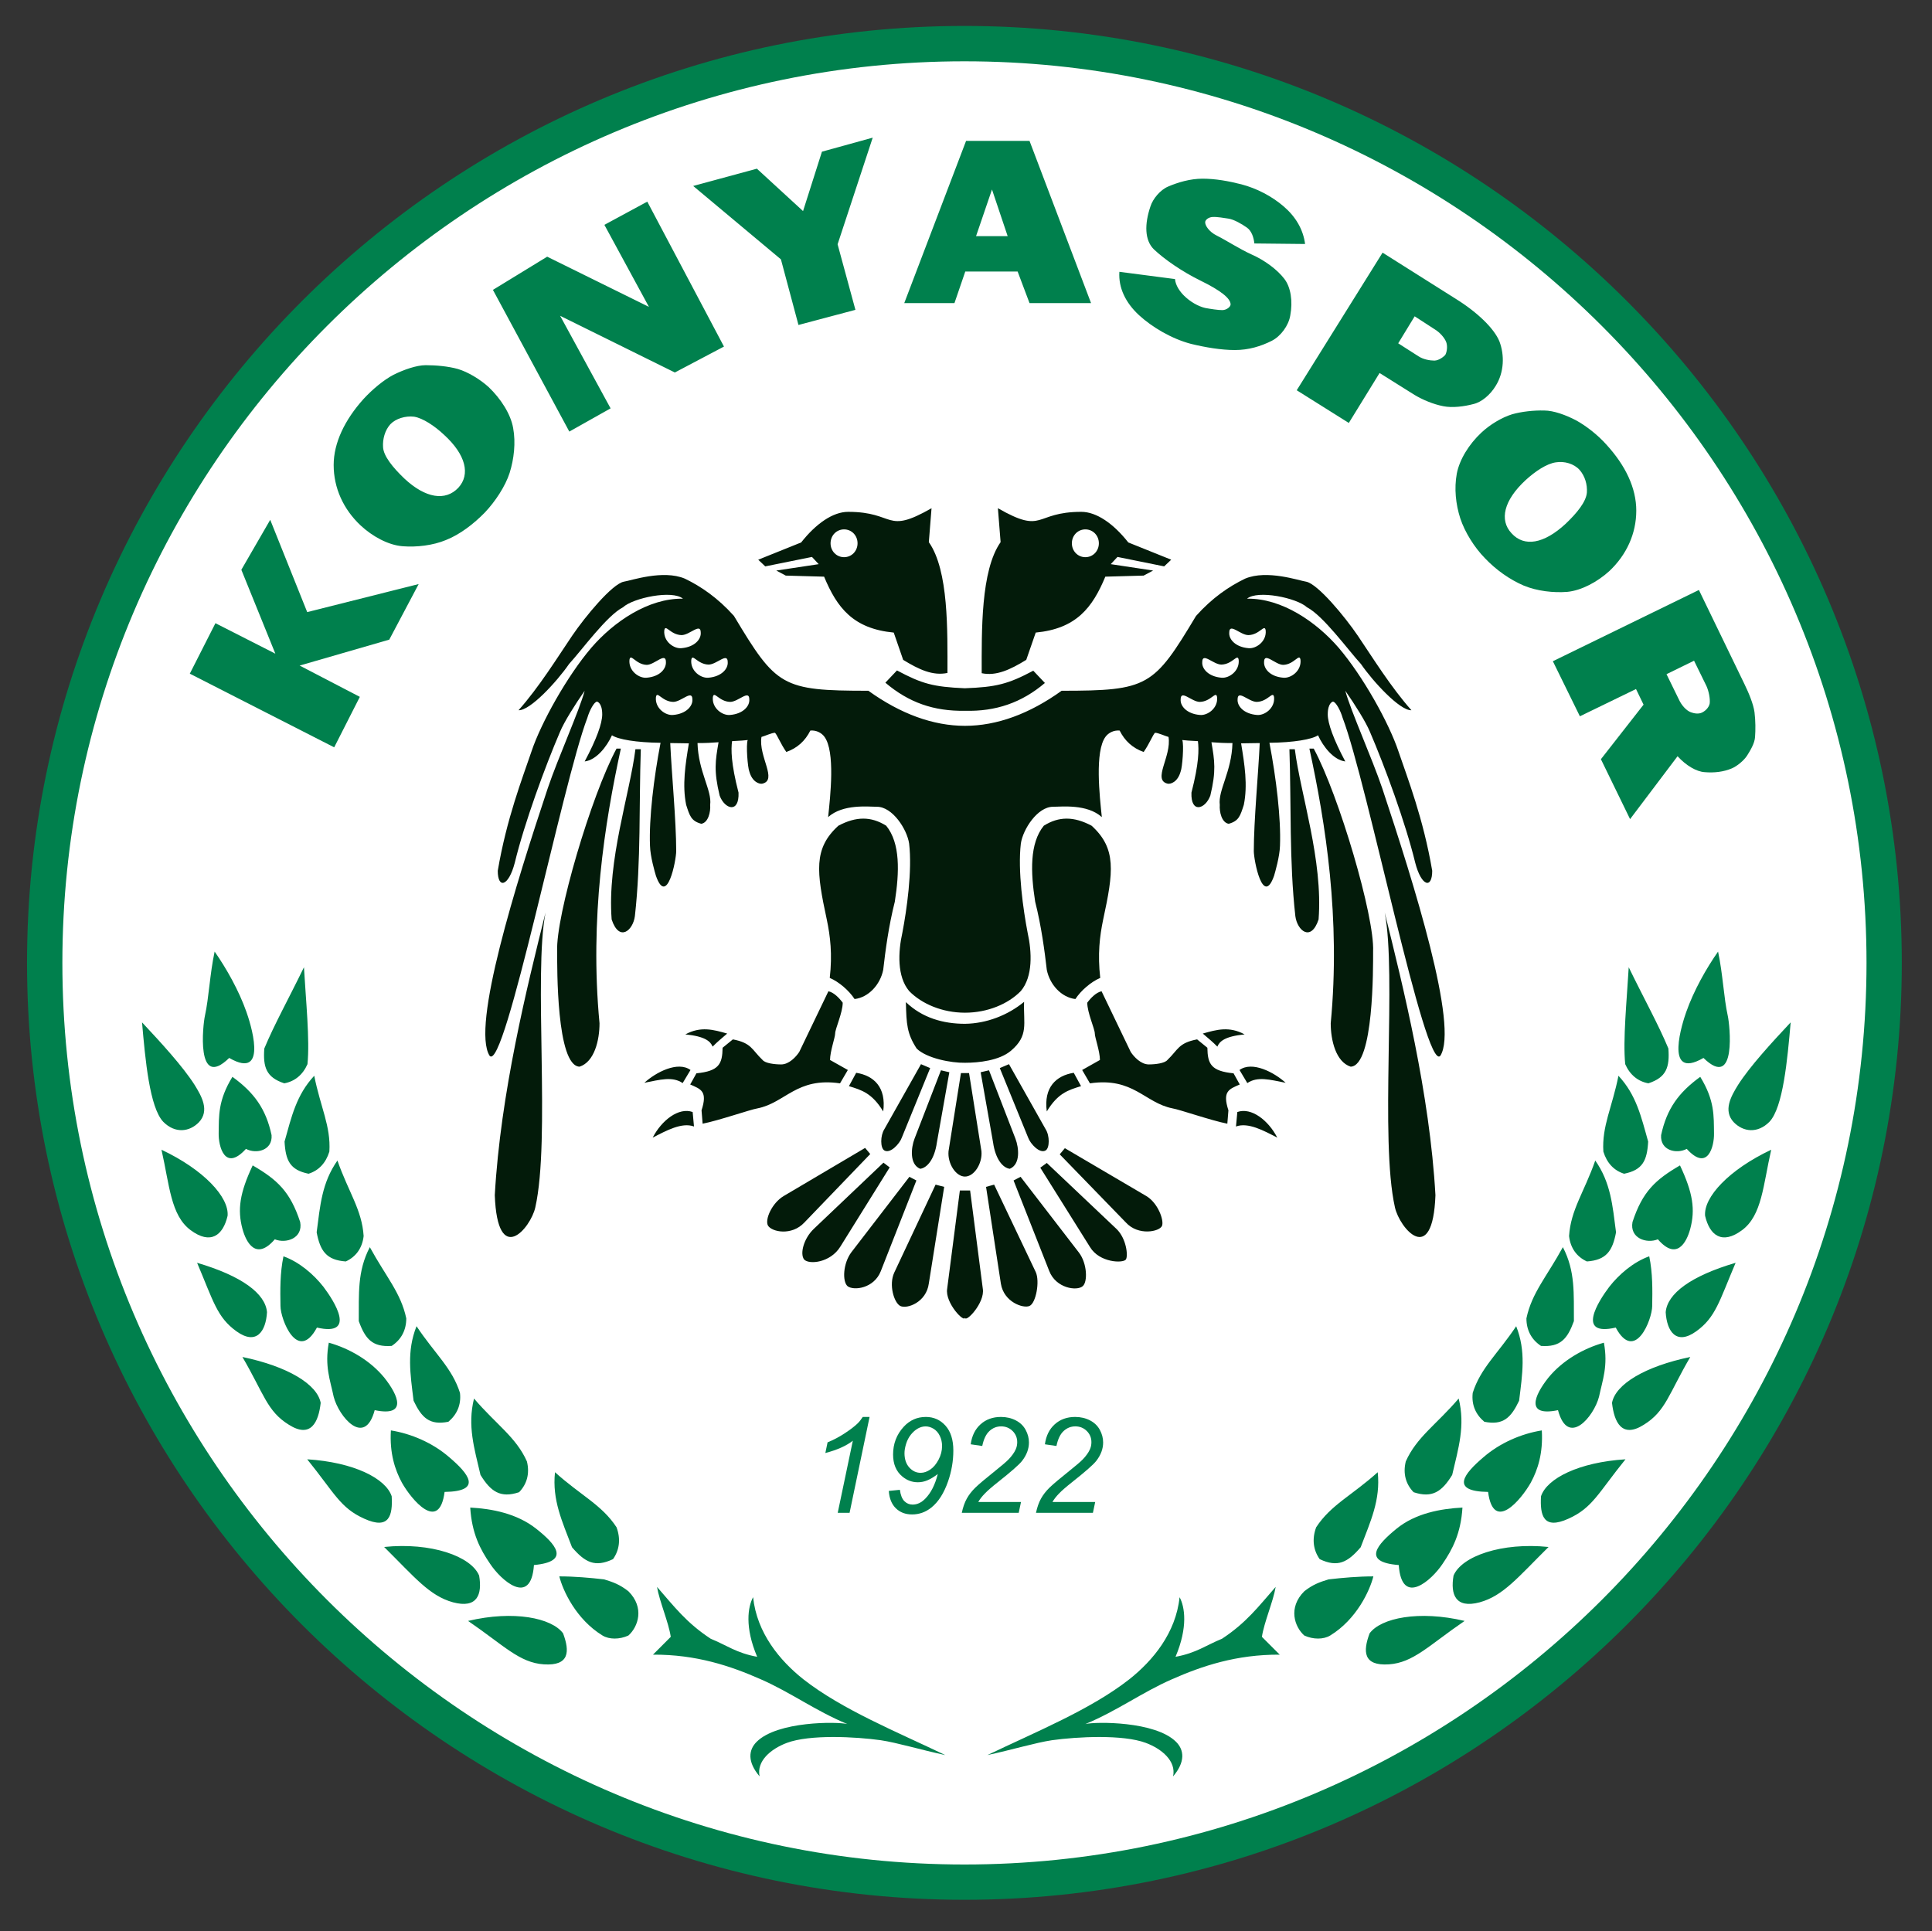
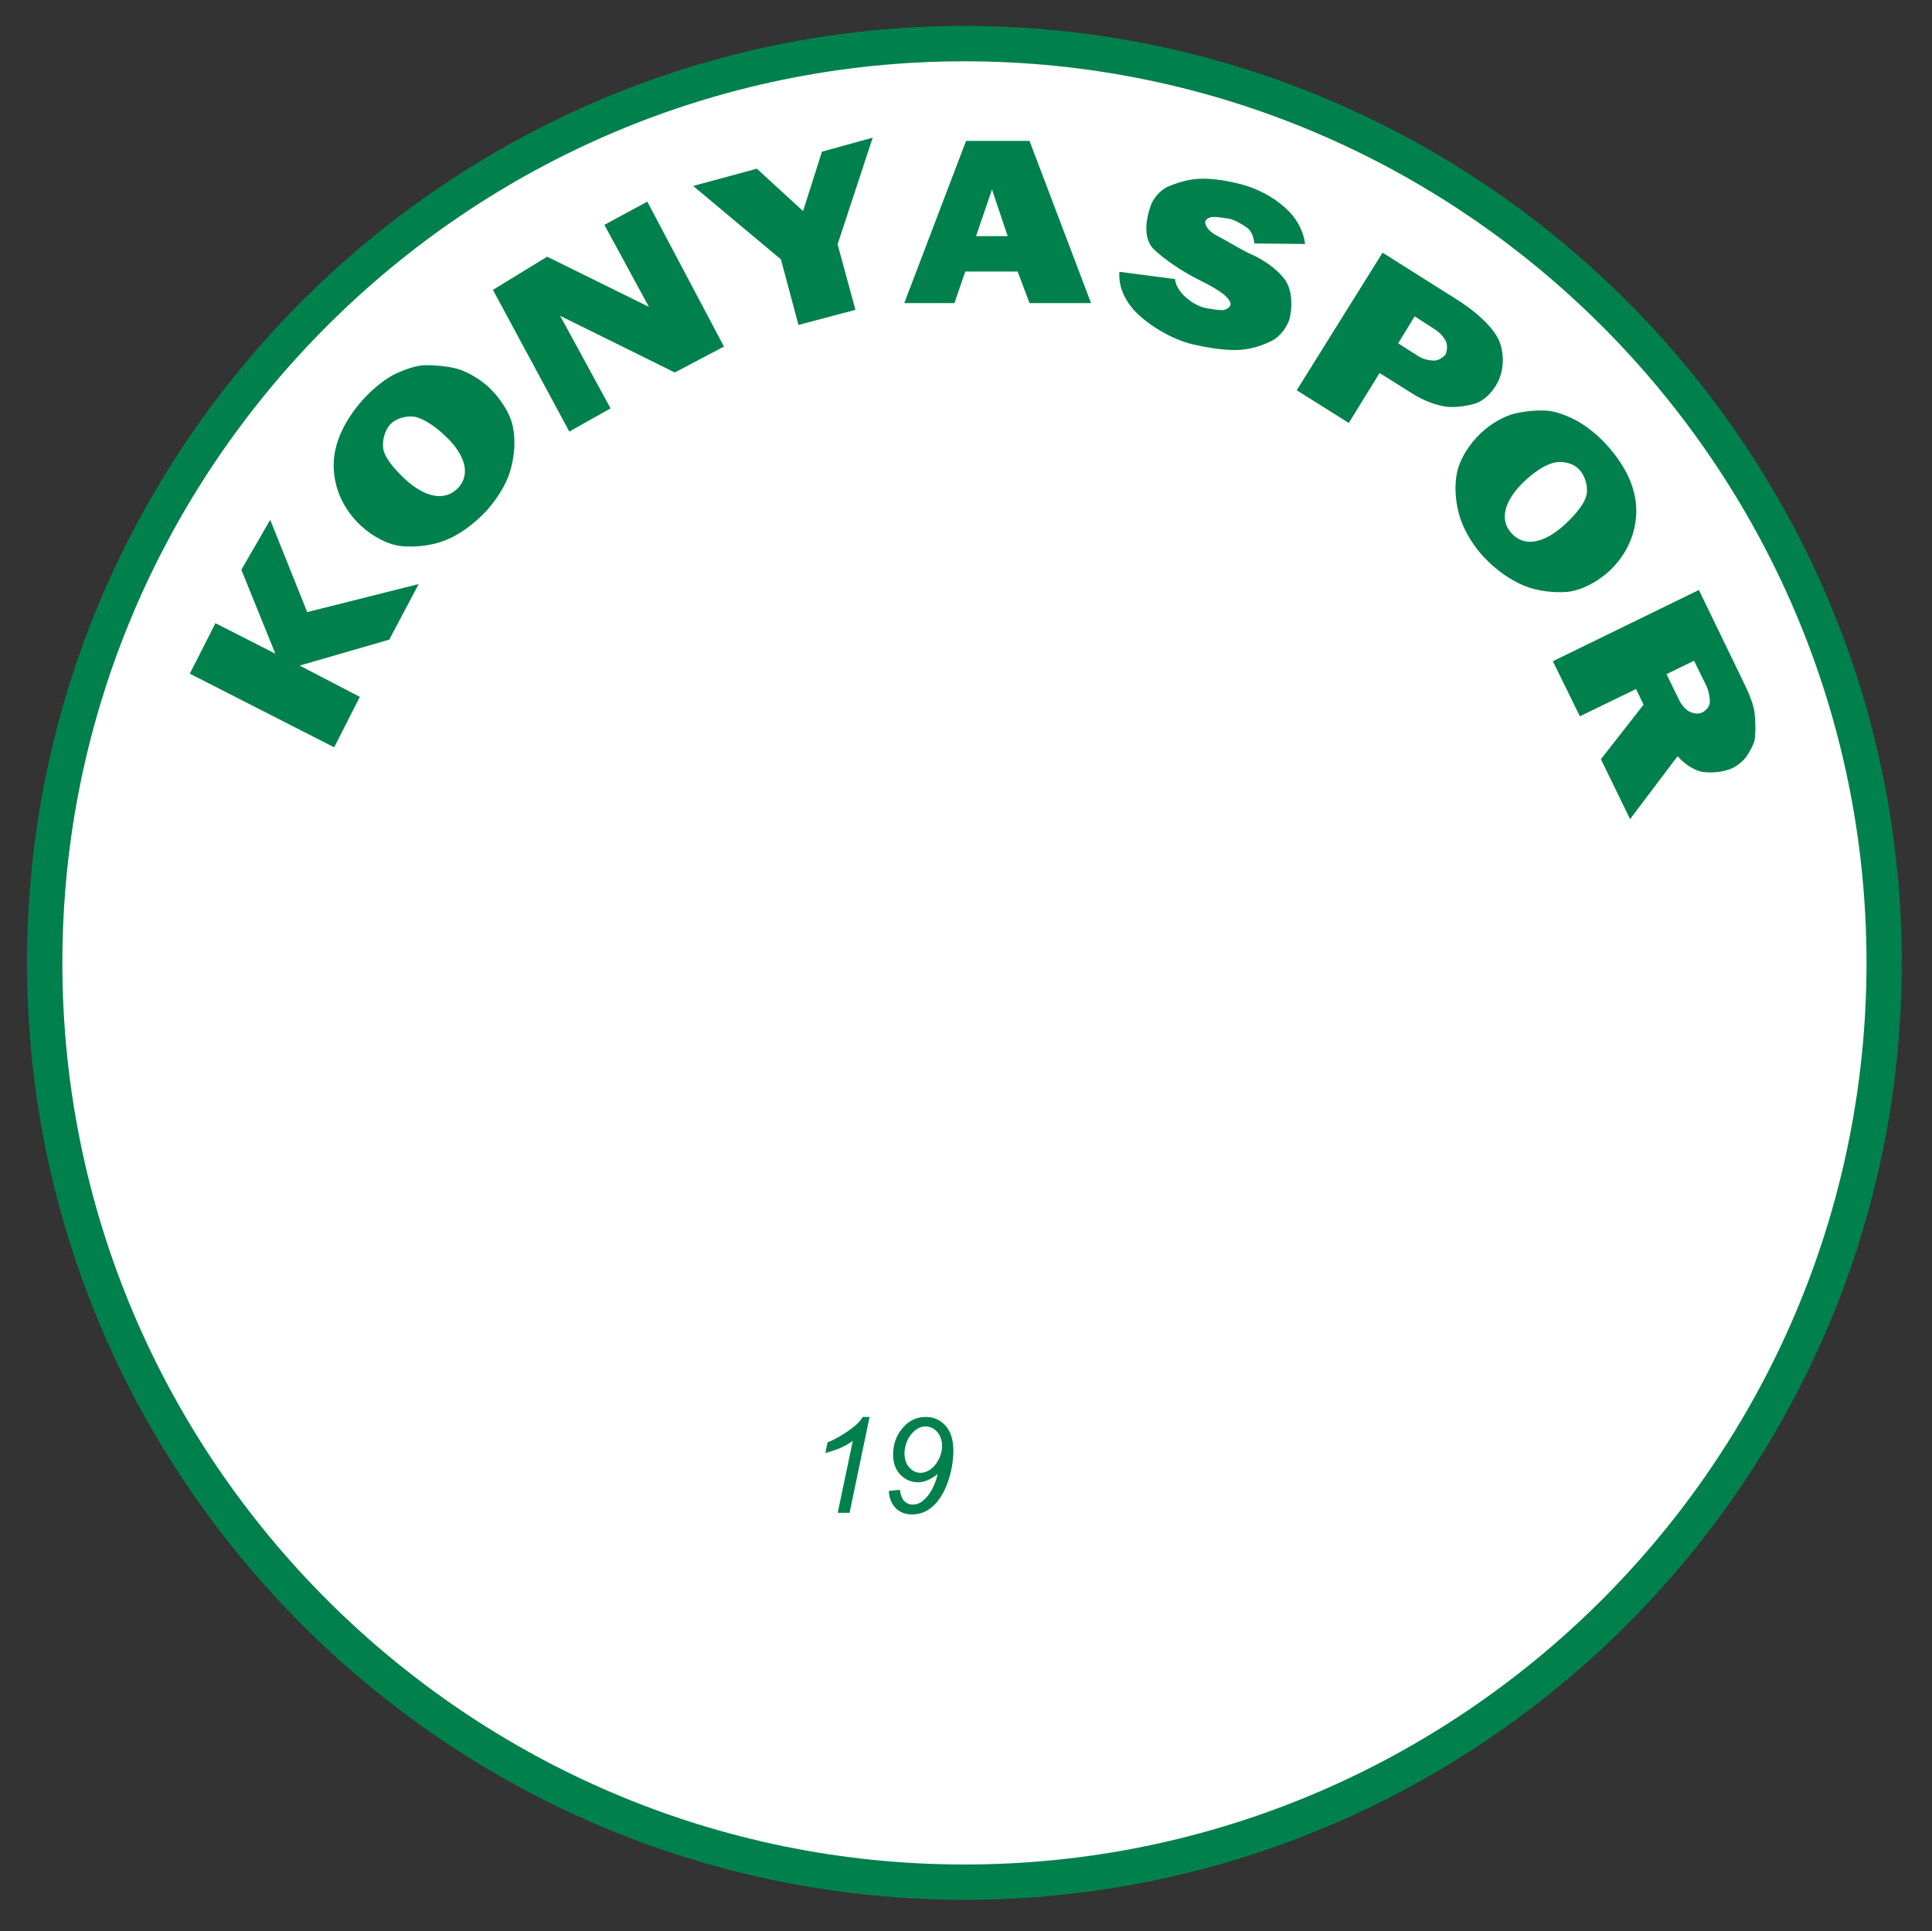
<svg xmlns="http://www.w3.org/2000/svg" id="svg55" version="1.1" viewBox="0 0 68.25 68.225" height="68.225mm" width="68.25mm">
  <rect x="0" y="0" width="68.25" height="68.225" fill="#333333" stroke="none" />
  <defs id="defs49" />
  <g transform="translate(-43.089,-31.466)" id="layer1">
    <g id="Layer1000" transform="matrix(0.589,0,0,0.589,-94.932,-223.657)">
-       <path id="path4" style="fill:#00804d;fill-rule:evenodd" d="m 292.173,434.702 c 30.966,0 56.221,25.246 56.221,56.199 0,30.955 -25.255,56.201 -56.221,56.201 -30.966,0 -56.221,-25.246 -56.221,-56.201 0,-30.953 25.255,-56.199 56.221,-56.199 z" />
+       <path id="path4" style="fill:#00804d;fill-rule:evenodd" d="m 292.173,434.702 c 30.966,0 56.221,25.246 56.221,56.199 0,30.955 -25.255,56.201 -56.221,56.201 -30.966,0 -56.221,-25.246 -56.221,-56.201 0,-30.953 25.255,-56.199 56.221,-56.199 " />
      <path id="path6" style="fill:#ffffff;fill-rule:evenodd" d="m 292.176,436.823 c 29.797,0 54.102,24.293 54.102,54.08 0,29.787 -24.305,54.082 -54.102,54.082 -29.799,0 -54.104,-24.295 -54.104,-54.082 0,-29.787 24.305,-54.08 54.104,-54.08 z" />
-       <path id="path8" style="fill:#00804d;fill-rule:evenodd" d="m 337.957,494.08 c -0.243,-1.1 -0.292,-2.492 -0.583,-3.854 -0.695,0.991 -1.457,2.333 -1.91,3.627 -0.179,0.502 -1.408,4.163 1.035,2.752 2.025,1.977 1.571,-2.039 1.458,-2.525 z m 3.772,0.391 c -1.15,1.228 -2.445,2.638 -3.157,3.754 -0.42,0.679 -0.907,1.537 -0.259,2.234 0.583,0.6 1.441,0.68 2.137,-0.018 0.826,-0.857 1.084,-3.738 1.279,-5.97 z m -7.334,1.568 c -0.599,-1.439 -1.458,-2.979 -2.379,-4.873 -0.115,1.977 -0.357,4.373 -0.21,5.812 0.275,0.631 0.76,1.038 1.39,1.149 1.086,-0.356 1.281,-0.971 1.199,-2.088 z m -1.213,5.584 c -0.421,-1.504 -0.713,-2.801 -1.782,-3.949 -0.372,1.879 -1.003,3.027 -0.905,4.549 0.209,0.681 0.63,1.134 1.245,1.328 1.118,-0.227 1.377,-0.793 1.442,-1.928 z m 3.949,-0.484 c -0.016,-1.053 0.049,-1.975 -0.825,-3.401 -1.295,0.94 -2.007,1.912 -2.348,3.498 -0.064,0.922 0.924,1.151 1.538,0.824 1.279,1.409 1.651,-0.193 1.635,-0.921 z m 3.431,0.972 c -2.54,1.198 -4.063,2.848 -3.965,3.965 0.276,1.182 1.02,1.748 2.218,0.858 1.198,-0.891 1.262,-2.702 1.747,-4.823 z m -4.855,4.742 c 0.307,-1.15 0.161,-2.154 -0.616,-3.802 -1.473,0.857 -2.25,1.568 -2.849,3.398 -0.178,0.971 0.843,1.311 1.523,1.035 1.117,1.295 1.715,0.211 1.942,-0.631 z m -4.452,0.211 c -0.21,-1.603 -0.308,-2.963 -1.246,-4.306 -0.663,1.894 -1.473,2.961 -1.571,4.531 0.081,0.73 0.47,1.248 1.069,1.523 1.165,-0.082 1.538,-0.63 1.748,-1.748 z m -2.527,5.327 c -0.015,-1.62 0.098,-2.981 -0.662,-4.436 -0.971,1.779 -1.862,2.736 -2.186,4.271 0,0.715 0.308,1.28 0.875,1.653 1.164,0.082 1.586,-0.422 1.973,-1.488 z m 4.696,-0.909 c 0.016,-0.955 0.032,-1.974 -0.178,-2.978 -0.955,0.342 -1.813,1.084 -2.395,1.828 -0.665,0.877 -2.008,2.996 0.386,2.447 1.151,2.137 2.187,-0.486 2.187,-1.297 z m 5.003,-2.589 c -2.688,0.792 -4.096,1.845 -4.194,2.962 0.066,1.149 0.633,2.008 1.83,1.149 1.165,-0.84 1.375,-1.779 2.364,-4.111 z m -2.72,5.65 c -2.72,0.566 -4.485,1.635 -4.694,2.752 0.129,1.148 0.583,2.152 1.909,1.312 1.311,-0.81 1.49,-1.845 2.785,-4.064 z m -5.472,2.381 c 0.21,-1.004 0.551,-1.83 0.292,-3.239 -1.214,0.34 -2.477,1.053 -3.336,2.106 -0.857,1.082 -1.375,2.346 0.583,1.941 0.599,2.25 2.153,0.389 2.461,-0.808 z m -4.793,0.24 c 0.196,-1.602 0.422,-2.961 -0.176,-4.467 -1.101,1.653 -2.137,2.51 -2.607,4 -0.081,0.711 0.177,1.295 0.696,1.731 1.133,0.226 1.602,-0.243 2.087,-1.264 z m -4.014,4.453 c 0.372,-1.601 0.794,-2.947 0.389,-4.582 -1.328,1.555 -2.526,2.316 -3.173,3.774 -0.178,0.728 0,1.359 0.47,1.845 1.116,0.371 1.699,-0.033 2.314,-1.037 z m 4.711,0.469 c 0.422,-0.776 0.745,-1.766 0.664,-3.139 -1.214,0.194 -2.509,0.744 -3.513,1.619 -1.117,0.953 -2.04,2.039 0.291,2.071 0.324,2.476 1.99,0.453 2.558,-0.551 z m 5.683,-1.406 c -2.801,0.177 -4.711,1.148 -5.067,2.216 -0.066,1.133 0.129,2.039 1.651,1.344 1.441,-0.648 1.78,-1.537 3.416,-3.56 z m -4.614,5.259 c -2.801,-0.291 -5.213,0.551 -5.699,1.717 -0.194,1.133 0.114,1.992 1.57,1.602 1.409,-0.389 2.283,-1.489 4.129,-3.319 z m -6.362,1.02 c 0.598,-0.875 1.101,-1.828 1.198,-3.383 -1.295,0.065 -2.816,0.34 -3.95,1.264 -1.15,0.939 -2.121,2.008 0.129,2.183 0.178,2.543 1.991,0.891 2.623,-0.064 z m -4.906,-1.004 c 0.582,-1.537 1.199,-2.832 1.022,-4.5 -1.524,1.377 -2.818,1.959 -3.692,3.303 -0.259,0.695 -0.179,1.359 0.21,1.91 1.084,0.517 1.684,0.193 2.46,-0.713 z m -1.829,5.295 c 1.587,-0.971 2.379,-2.703 2.59,-3.547 -0.89,0 -1.846,0.082 -2.687,0.18 -0.534,0.162 -0.939,0.306 -1.457,0.713 -0.988,0.986 -0.582,2.134 0,2.654 0.534,0.244 1.149,0.244 1.554,0 z m 8.062,-0.875 c -2.737,-0.649 -5.019,-0.178 -5.698,0.744 -0.405,1.086 -0.388,1.959 1.149,1.861 1.473,-0.095 2.396,-1.132 4.549,-2.605 z m -11.089,2.023 -1.068,-1.068 c 0.129,-0.873 0.679,-2.121 0.825,-2.996 -1.037,1.184 -1.765,2.156 -3.221,3.111 -0.955,0.387 -1.538,0.856 -2.785,1.082 0.76,-1.797 0.551,-3.009 0.243,-3.576 -0.226,2.152 -1.602,3.803 -3.011,4.922 -2.331,1.828 -5.65,3.172 -8.515,4.549 1.441,-0.309 2.898,-0.746 3.869,-0.891 1.506,-0.211 4.257,-0.357 5.634,0.16 0.954,0.358 1.829,1.088 1.634,2.008 0.745,-0.873 0.664,-1.586 0.179,-2.07 -1.247,-1.248 -4.825,-1.215 -5.44,-1.069 1.91,-0.792 3.416,-1.912 5.196,-2.687 1.797,-0.795 3.869,-1.49 6.46,-1.475 z m -64.463,-38.318 c 0.242,-1.1 0.291,-2.492 0.583,-3.854 0.695,0.991 1.456,2.333 1.91,3.627 0.178,0.502 1.408,4.163 -1.036,2.752 -2.023,1.977 -1.57,-2.039 -1.457,-2.525 z m -3.771,0.391 c 1.149,1.228 2.444,2.638 3.155,3.754 0.421,0.679 0.907,1.537 0.26,2.234 -0.582,0.6 -1.442,0.68 -2.137,-0.018 -0.825,-0.857 -1.084,-3.738 -1.278,-5.97 z m 7.333,1.568 c 0.598,-1.439 1.457,-2.979 2.378,-4.873 0.114,1.977 0.358,4.373 0.211,5.812 -0.275,0.631 -0.76,1.038 -1.392,1.149 -1.084,-0.356 -1.279,-0.971 -1.197,-2.088 z m 1.214,5.584 c 0.421,-1.504 0.711,-2.801 1.781,-3.949 0.372,1.879 1.003,3.027 0.907,4.549 -0.211,0.681 -0.632,1.134 -1.248,1.328 -1.117,-0.227 -1.376,-0.793 -1.44,-1.928 z m -3.951,-0.484 c 0.017,-1.053 -0.049,-1.975 0.825,-3.401 1.296,0.94 2.008,1.912 2.348,3.498 0.066,0.922 -0.922,1.151 -1.537,0.824 -1.279,1.409 -1.651,-0.193 -1.636,-0.921 z m -3.43,0.972 c 2.54,1.198 4.062,2.848 3.965,3.965 -0.276,1.182 -1.02,1.748 -2.218,0.858 -1.199,-0.891 -1.263,-2.702 -1.747,-4.823 z m 4.855,4.742 c -0.308,-1.15 -0.161,-2.154 0.615,-3.802 1.474,0.857 2.251,1.568 2.849,3.398 0.179,0.971 -0.842,1.311 -1.522,1.035 -1.116,1.295 -1.714,0.211 -1.942,-0.631 z m 4.452,0.211 c 0.211,-1.603 0.307,-2.963 1.246,-4.306 0.663,1.894 1.474,2.961 1.572,4.531 -0.082,0.73 -0.47,1.248 -1.07,1.523 -1.165,-0.082 -1.537,-0.63 -1.748,-1.748 z m 2.526,5.327 c 0.014,-1.62 -0.098,-2.981 0.663,-4.436 0.971,1.779 1.862,2.736 2.186,4.271 0,0.715 -0.307,1.28 -0.875,1.653 -1.166,0.082 -1.586,-0.422 -1.974,-1.488 z m -4.696,-0.909 c -0.016,-0.955 -0.032,-1.974 0.179,-2.978 0.955,0.342 1.812,1.084 2.396,1.828 0.663,0.877 2.006,2.996 -0.389,2.447 -1.15,2.137 -2.186,-0.486 -2.186,-1.297 z m -5.001,-2.589 c 2.687,0.792 4.095,1.845 4.193,2.962 -0.066,1.149 -0.632,2.008 -1.83,1.149 -1.165,-0.84 -1.376,-1.779 -2.363,-4.111 z m 2.719,5.65 c 2.72,0.566 4.484,1.635 4.694,2.752 -0.129,1.148 -0.582,2.152 -1.909,1.312 -1.311,-0.81 -1.49,-1.845 -2.785,-4.064 z m 5.472,2.381 c -0.21,-1.004 -0.551,-1.83 -0.291,-3.239 1.213,0.34 2.476,1.053 3.334,2.106 0.859,1.082 1.377,2.346 -0.582,1.941 -0.6,2.25 -2.154,0.389 -2.461,-0.808 z m 4.793,0.24 c -0.196,-1.602 -0.422,-2.961 0.177,-4.467 1.101,1.653 2.136,2.51 2.606,4 0.081,0.711 -0.178,1.295 -0.696,1.731 -1.132,0.226 -1.603,-0.243 -2.087,-1.264 z m 4.013,4.453 c -0.373,-1.601 -0.792,-2.947 -0.388,-4.582 1.328,1.555 2.525,2.316 3.173,3.774 0.178,0.728 0,1.359 -0.469,1.845 -1.117,0.371 -1.7,-0.033 -2.316,-1.037 z m -4.711,0.469 c -0.419,-0.776 -0.745,-1.766 -0.663,-3.139 1.214,0.194 2.509,0.744 3.513,1.619 1.116,0.953 2.04,2.039 -0.292,2.071 -0.324,2.476 -1.991,0.453 -2.558,-0.551 z m -5.682,-1.406 c 2.801,0.177 4.711,1.148 5.067,2.216 0.066,1.133 -0.13,2.039 -1.651,1.344 -1.441,-0.648 -1.781,-1.537 -3.416,-3.56 z m 4.614,5.259 c 2.801,-0.291 5.214,0.551 5.698,1.717 0.195,1.133 -0.112,1.992 -1.569,1.602 -1.408,-0.389 -2.283,-1.489 -4.129,-3.319 z m 6.363,1.02 c -0.6,-0.875 -1.102,-1.828 -1.199,-3.383 1.295,0.065 2.801,0.356 3.95,1.264 1.15,0.906 2.121,1.974 -0.129,2.183 -0.179,2.543 -1.991,0.891 -2.622,-0.064 z m 4.905,-1.004 c -0.583,-1.537 -1.199,-2.832 -1.02,-4.5 1.522,1.377 2.817,1.959 3.691,3.303 0.258,0.695 0.178,1.359 -0.21,1.91 -1.085,0.517 -1.684,0.193 -2.461,-0.713 z m 1.83,5.295 c -1.588,-0.971 -2.381,-2.703 -2.591,-3.547 0.89,0 1.845,0.082 2.686,0.18 0.536,0.162 0.94,0.306 1.458,0.713 0.987,0.986 0.582,2.134 0,2.654 -0.534,0.244 -1.15,0.244 -1.553,0 z m -8.064,-0.875 c 2.738,-0.649 5.019,-0.178 5.699,0.744 0.405,1.086 0.388,1.959 -1.149,1.861 -1.474,-0.095 -2.396,-1.132 -4.55,-2.605 z m 11.091,2.023 1.066,-1.068 c -0.128,-0.873 -0.678,-2.121 -0.824,-2.996 1.035,1.184 1.764,2.156 3.222,3.111 0.955,0.387 1.537,0.856 2.784,1.082 -0.762,-1.797 -0.551,-3.009 -0.244,-3.576 0.227,2.152 1.604,3.803 3.012,4.922 2.332,1.828 5.65,3.172 8.515,4.549 -1.441,-0.309 -2.897,-0.746 -3.869,-0.891 -1.505,-0.211 -4.258,-0.357 -5.634,0.16 -0.954,0.358 -1.829,1.088 -1.634,2.008 -0.745,-0.873 -0.664,-1.586 -0.179,-2.07 1.247,-1.248 4.824,-1.215 5.44,-1.069 -1.911,-0.792 -3.417,-1.912 -5.196,-2.687 -1.798,-0.795 -3.869,-1.49 -6.459,-1.475 z" />
-       <path id="path10" style="fill:#031b0a;fill-rule:evenodd" d="m 294.895,503.254 c -0.404,-0.051 -0.858,-0.551 -1.004,-1.586 l -0.744,-4.205 0.501,-0.117 1.586,4.103 c 0.211,0.553 0.308,1.537 -0.339,1.805 z m -7.592,-3.439 c -0.665,-1.1 -1.296,-1.286 -2.056,-1.518 l 0.436,-0.801 c 1.053,0.166 1.815,0.867 1.62,2.319 z m -13.826,1.57 c 0.534,-1.035 1.555,-1.836 2.397,-1.537 l 0.08,0.869 c -0.729,-0.268 -1.666,0.25 -2.477,0.668 z m 33.867,-5.459 c 0.129,-0.317 0.453,-0.617 1.634,-0.733 -0.921,-0.502 -1.684,-0.285 -2.508,-0.05 0.308,0.265 0.598,0.502 0.874,0.783 z m 4.096,2.17 c -0.695,-0.633 -2.008,-1.319 -2.768,-0.768 l 0.469,0.785 c 0.615,-0.418 1.359,-0.201 2.299,-0.017 z m -9.583,8.379 -3.967,-4.088 0.308,-0.369 4.888,2.873 c 0.696,0.416 1.068,1.451 0.939,1.785 -0.146,0.351 -1.424,0.617 -2.168,-0.201 z m -2.155,1.468 -2.978,-4.755 0.39,-0.284 4.176,3.954 c 0.598,0.57 0.712,1.621 0.567,1.837 -0.163,0.235 -1.587,0.2 -2.155,-0.752 z m -9.663,2.186 0.921,-5.791 -0.516,-0.133 -2.479,5.276 c -0.339,0.732 -0.015,1.8 0.358,2 0.404,0.203 1.569,-0.215 1.716,-1.352 z m -2.882,-0.732 2.136,-5.442 -0.42,-0.219 -3.481,4.526 c -0.501,0.668 -0.55,1.752 -0.226,2.035 0.372,0.283 1.585,0.133 1.991,-0.9 z m -4.581,-2.922 3.949,-4.106 -0.307,-0.367 -4.889,2.889 c -0.696,0.416 -1.133,1.4 -0.939,1.767 0.227,0.385 1.424,0.635 2.186,-0.183 z m 9.631,5.691 c 0,0.385 1.214,-0.867 1.069,-1.719 l -0.761,-5.892 H 291.9 l -0.761,5.892 c -0.144,0.852 1.068,2.104 1.068,1.719 z m 0,-8.445 c 0.55,0 1.053,-0.783 0.988,-1.518 l -0.744,-4.691 h -0.486 l -0.745,4.691 c -0.064,0.735 0.437,1.518 0.987,1.518 z m -2.687,-0.467 c 0.405,-0.051 0.858,-0.551 1.004,-1.586 l 0.745,-4.205 -0.503,-0.117 -1.585,4.103 c -0.211,0.553 -0.308,1.537 0.339,1.805 z m -2.152,-1.102 c 0.355,0.217 0.922,-0.4 1.05,-0.767 l 1.701,-4.172 -0.55,-0.234 -2.201,3.906 c -0.243,0.383 -0.243,1.117 0,1.267 z m -2.639,5.776 2.962,-4.758 -0.373,-0.283 -4.177,3.971 c -0.615,0.585 -0.842,1.503 -0.581,1.837 0.29,0.317 1.569,0.2 2.169,-0.767 z m 9.632,2.221 -0.89,-5.811 0.485,-0.133 2.494,5.24 c 0.257,0.551 0.015,1.872 -0.372,2.036 -0.374,0.168 -1.54,-0.233 -1.717,-1.332 z m 2.897,-0.77 -2.136,-5.424 0.42,-0.219 3.497,4.541 c 0.502,0.653 0.534,1.77 0.227,2.02 -0.34,0.301 -1.603,0.133 -2.008,-0.918 z m -0.211,-7.227 c -0.355,0.217 -0.923,-0.4 -1.051,-0.767 l -1.701,-4.172 0.551,-0.234 2.201,3.906 c 0.244,0.383 0.244,1.117 0,1.267 z m 0.067,-2.337 c 0.663,-1.1 1.295,-1.286 2.054,-1.518 l -0.437,-0.801 c -1.052,0.166 -1.813,0.867 -1.617,2.319 z m 10.828,0.734 0.065,-0.801 c -0.372,-1.15 0.033,-1.267 0.681,-1.551 l -0.373,-0.67 c -1.359,-0.132 -1.553,-0.566 -1.57,-1.533 l -0.616,-0.502 c -1.132,0.217 -1.132,0.617 -1.78,1.235 -0.163,0.201 -0.728,0.267 -1.118,0.267 -0.469,0 -0.889,-0.451 -1.084,-0.75 l -1.748,-3.638 c -0.323,0.066 -0.648,0.4 -0.858,0.685 0,0.6 0.453,1.567 0.453,1.852 0,0.232 0.307,1.068 0.307,1.584 l -1.066,0.601 0.467,0.801 c 2.607,-0.383 3.27,1.168 4.955,1.502 0.421,0.068 2.332,0.734 3.285,0.918 z m -34.966,-2.453 c 0.695,-0.633 2.007,-1.319 2.769,-0.768 l -0.47,0.785 c -0.616,-0.418 -1.36,-0.201 -2.299,-0.017 z m 4.096,-2.17 c -0.13,-0.317 -0.454,-0.617 -1.636,-0.733 0.923,-0.502 1.684,-0.285 2.509,-0.05 -0.307,0.265 -0.599,0.502 -0.873,0.783 z m -9.324,-5.707 c -0.099,-2.104 2.054,-9.379 3.56,-12.168 h 0.259 c -0.972,4.473 -1.878,10.182 -1.279,16.474 0,1.018 -0.307,2.319 -1.198,2.604 -1.392,-0.051 -1.342,-5.994 -1.342,-6.91 z m 4.694,-12.133 h 0.323 c -0.114,3.272 0.017,6.709 -0.356,10.014 -0.114,0.867 -0.939,1.568 -1.393,0.199 -0.274,-3.555 1.086,-7.51 1.426,-10.213 z m -5.391,9.797 c -0.728,3.721 0.307,13.601 -0.615,17.691 -0.276,1.235 -2.268,3.621 -2.429,-0.734 0.34,-6.094 1.942,-12.535 3.044,-16.957 z m 44.243,-14.086 c -0.794,-0.068 -1.166,-0.535 -1.149,-0.938 0,-0.632 0.68,0.168 1.149,0.168 0.663,-0.017 0.971,-0.734 1.037,-0.3 0.064,0.668 -0.583,1.119 -1.037,1.07 z m -2.088,-1.772 c -0.777,-0.066 -1.182,-0.533 -1.149,-0.935 0,-0.615 0.663,0.152 1.149,0.152 0.68,-0.017 0.97,-0.701 1.036,-0.283 0.065,0.666 -0.583,1.117 -1.036,1.066 z m -1.62,1.772 c -0.776,-0.068 -1.181,-0.535 -1.148,-0.938 0,-0.615 0.664,0.151 1.148,0.151 0.68,-0.016 0.972,-0.701 1.037,-0.283 0.065,0.668 -0.583,1.119 -1.037,1.07 z m -1.295,2.234 c -0.776,-0.066 -1.181,-0.533 -1.148,-0.933 0,-0.617 0.664,0.15 1.148,0.15 0.68,-0.017 0.972,-0.701 1.037,-0.283 0.065,0.666 -0.583,1.117 -1.037,1.066 z m 3.417,0 c -0.777,-0.066 -1.182,-0.533 -1.15,-0.933 0,-0.617 0.663,0.15 1.15,0.15 0.679,-0.017 0.97,-0.701 1.037,-0.283 0.064,0.666 -0.584,1.117 -1.037,1.066 z m -36.587,-2.234 c -0.453,0.049 -1.1,-0.402 -1.037,-1.07 0.066,-0.434 0.374,0.283 1.037,0.3 0.469,0 1.15,-0.8 1.15,-0.168 0.017,0.403 -0.356,0.87 -1.15,0.938 z m 2.088,-1.772 c -0.453,0.051 -1.1,-0.4 -1.036,-1.066 0.066,-0.418 0.356,0.266 1.036,0.283 0.486,0 1.15,-0.767 1.15,-0.152 0.032,0.402 -0.371,0.869 -1.15,0.935 z m 1.62,1.772 c -0.454,0.049 -1.102,-0.402 -1.037,-1.07 0.066,-0.418 0.357,0.267 1.037,0.283 0.485,0 1.148,-0.766 1.148,-0.151 0.033,0.403 -0.371,0.87 -1.148,0.938 z m 1.295,2.234 c -0.454,0.051 -1.102,-0.4 -1.038,-1.066 0.067,-0.418 0.358,0.266 1.038,0.283 0.485,0 1.148,-0.767 1.148,-0.15 0.033,0.4 -0.371,0.867 -1.148,0.933 z m -3.416,0 c -0.454,0.051 -1.102,-0.4 -1.037,-1.066 0.066,-0.418 0.357,0.266 1.037,0.283 0.486,0 1.15,-0.767 1.15,-0.15 0.032,0.4 -0.374,0.867 -1.15,0.933 z m 24.719,-11.131 c 0.454,0 0.81,0.366 0.81,0.834 0,0.467 -0.356,0.834 -0.81,0.834 -0.453,0 -0.809,-0.367 -0.809,-0.834 0,-0.468 0.356,-0.834 0.809,-0.834 z m -14.471,0 c 0.453,0 0.808,0.366 0.808,0.834 0,0.467 -0.355,0.834 -0.808,0.834 -0.454,0 -0.811,-0.367 -0.811,-0.834 0,-0.468 0.357,-0.834 0.811,-0.834 z m 31.729,25.319 c 0.097,-2.104 -2.056,-9.379 -3.561,-12.168 h -0.26 c 0.972,4.473 1.879,10.182 1.279,16.474 0,1.018 0.308,2.319 1.197,2.604 1.393,-0.051 1.345,-5.994 1.345,-6.91 z m -4.695,-12.133 h -0.324 c 0.114,3.272 -0.016,6.709 0.356,10.014 0.113,0.867 0.938,1.568 1.393,0.199 0.275,-3.555 -1.084,-7.51 -1.425,-10.213 z m 5.391,9.797 c 0.728,3.721 -0.308,13.601 0.615,17.691 0.276,1.235 2.266,3.621 2.428,-0.734 -0.34,-6.094 -1.943,-12.535 -3.043,-16.957 z m -6.443,13.502 c -0.533,-1.035 -1.554,-1.836 -2.396,-1.537 l -0.081,0.869 c 0.728,-0.268 1.667,0.25 2.477,0.668 z m -18.731,-7.494 c 1.344,0 2.591,-0.518 3.351,-1.301 0.73,-0.869 0.664,-2.338 0.405,-3.506 -0.259,-1.351 -0.599,-3.705 -0.405,-5.342 0.13,-0.867 1.005,-2.203 1.927,-2.203 0.518,0 2.04,-0.181 2.93,0.619 -0.129,-1.236 -0.437,-3.941 0.226,-4.824 0.163,-0.217 0.471,-0.4 0.842,-0.367 0.308,0.617 0.777,1.051 1.441,1.285 0.341,-0.484 0.551,-1.035 0.681,-1.152 0.193,0 0.614,0.201 0.81,0.25 0.193,1.17 -0.989,2.588 -0.049,2.804 0.162,0.034 0.598,-0.084 0.777,-0.734 0.096,-0.217 0.209,-1.602 0.096,-1.885 0.097,0.016 0.503,0.049 0.939,0.067 0.065,0.5 0.065,1.334 -0.388,3.088 -0.048,1.267 0.825,1 1.132,0.181 0.357,-1.484 0.259,-2.084 0.067,-3.203 0.533,0.033 0.646,0.049 1.261,0.049 -0.047,1.719 -0.874,2.838 -0.76,3.707 -0.032,0.416 0.113,1.068 0.534,1.135 0.615,-0.168 0.696,-0.485 0.907,-1.135 0.242,-1.186 0.047,-2.422 -0.163,-3.69 0.373,0 0.713,-0.017 1.118,-0.017 -0.083,1.82 -0.356,4.656 -0.356,6.476 0,0.567 0.55,3.372 1.215,1.487 0.064,-0.219 0.338,-1.153 0.355,-1.803 0.065,-1.637 -0.226,-4.057 -0.633,-6.176 1.457,-0.017 2.543,-0.201 2.915,-0.451 0.308,0.686 0.939,1.486 1.635,1.57 -0.712,-1.336 -1.052,-2.287 -1.052,-2.822 0,-0.701 0.307,-0.767 0.307,-0.767 0.179,0 0.471,0.568 0.583,0.968 1.489,3.889 4.954,21.297 5.86,20.28 1.118,-1.737 -1.586,-10.35 -3.479,-16.041 -0.616,-1.819 -1.896,-4.657 -2.219,-5.858 0.583,0.834 1.231,1.869 1.473,2.453 0.891,2.069 2.137,5.459 2.721,7.862 0.372,1.435 1.019,1.586 1.019,0.484 -0.534,-3.139 -1.474,-5.541 -2.024,-7.162 -0.566,-1.701 -2.136,-4.522 -3.593,-6.223 -1.328,-1.537 -3.401,-2.972 -5.488,-2.937 0.631,-0.535 2.979,-0.051 3.593,0.515 0.972,0.502 2.446,2.537 3.239,3.405 0.711,1.035 2.331,2.804 3.026,2.771 -1.23,-1.385 -2.315,-3.139 -3.205,-4.455 -0.793,-1.17 -2.411,-3.121 -3.108,-3.256 -0.437,-0.066 -2.347,-0.734 -3.66,-0.183 -0.97,0.468 -1.973,1.152 -2.944,2.236 -2.543,4.24 -2.866,4.49 -8.063,4.49 -1.925,1.385 -3.885,2.104 -5.796,2.104 -1.91,0 -3.869,-0.719 -5.794,-2.104 -5.198,0 -5.522,-0.25 -8.063,-4.49 -0.971,-1.084 -1.975,-1.768 -2.946,-2.236 -1.311,-0.551 -3.222,0.117 -3.659,0.183 -0.696,0.135 -2.315,2.086 -3.108,3.256 -0.889,1.316 -1.975,3.07 -3.205,4.455 0.696,0.033 2.316,-1.736 3.027,-2.771 0.792,-0.868 2.266,-2.903 3.238,-3.405 0.614,-0.566 2.962,-1.05 3.594,-0.515 -2.088,-0.035 -4.162,1.4 -5.489,2.937 -1.456,1.701 -3.027,4.522 -3.593,6.223 -0.55,1.621 -1.49,4.023 -2.024,7.162 0,1.102 0.648,0.951 1.021,-0.484 0.582,-2.403 1.828,-5.793 2.718,-7.862 0.243,-0.584 0.891,-1.619 1.473,-2.453 -0.322,1.201 -1.603,4.039 -2.217,5.858 -1.894,5.691 -4.597,14.304 -3.481,16.041 0.907,1.017 4.371,-16.391 5.861,-20.28 0.113,-0.4 0.403,-0.968 0.582,-0.968 0,0 0.308,0.066 0.308,0.767 0,0.535 -0.339,1.486 -1.053,2.822 0.697,-0.084 1.328,-0.884 1.637,-1.57 0.372,0.25 1.456,0.434 2.914,0.451 -0.407,2.119 -0.698,4.539 -0.633,6.176 0.017,0.65 0.291,1.584 0.356,1.803 0.663,1.885 1.216,-0.92 1.216,-1.487 0,-1.82 -0.276,-4.656 -0.358,-6.476 0.405,0 0.746,0.017 1.118,0.017 -0.211,1.268 -0.404,2.504 -0.163,3.69 0.211,0.65 0.292,0.967 0.907,1.135 0.422,-0.067 0.567,-0.719 0.533,-1.135 0.116,-0.869 -0.71,-1.988 -0.759,-3.707 0.615,0 0.728,-0.016 1.262,-0.049 -0.194,1.119 -0.292,1.719 0.066,3.203 0.306,0.819 1.181,1.086 1.132,-0.181 -0.454,-1.754 -0.454,-2.588 -0.388,-3.088 0.437,-0.018 0.842,-0.051 0.939,-0.067 -0.113,0.283 0,1.668 0.096,1.885 0.179,0.65 0.616,0.768 0.777,0.734 0.94,-0.216 -0.242,-1.634 -0.048,-2.804 0.195,-0.049 0.616,-0.25 0.81,-0.25 0.129,0.117 0.34,0.668 0.68,1.152 0.663,-0.234 1.133,-0.668 1.441,-1.285 0.372,-0.033 0.68,0.15 0.841,0.367 0.663,0.883 0.356,3.588 0.226,4.824 0.892,-0.8 2.414,-0.619 2.931,-0.619 0.922,0 1.797,1.336 1.926,2.203 0.195,1.637 -0.145,3.991 -0.403,5.342 -0.261,1.168 -0.325,2.637 0.403,3.506 0.763,0.783 2.008,1.301 3.351,1.301 z m 3.675,-21.164 0.568,-1.637 c 2.426,-0.232 3.399,-1.484 4.175,-3.354 l 2.299,-0.064 0.567,-0.303 -2.541,-0.383 0.404,-0.433 2.8,0.566 0.422,-0.4 -2.574,-1.035 c -0.89,-1.133 -1.911,-1.836 -2.817,-1.836 -2.865,0 -2.202,1.385 -5.003,-0.217 l 0.162,2.035 c -1.197,1.703 -1.134,5.342 -1.134,7.861 0.874,0.184 1.717,-0.214 2.672,-0.8 z m -7.382,0 c 0.956,0.586 1.781,0.968 2.656,0.785 0,-2.52 0.081,-6.143 -1.117,-7.846 l 0.162,-2.035 c -2.801,1.602 -2.138,0.217 -5.002,0.217 -0.908,0 -1.927,0.703 -2.818,1.836 l -2.574,1.035 0.421,0.4 2.802,-0.566 0.403,0.433 -2.542,0.383 0.567,0.303 2.299,0.064 c 0.777,1.87 1.747,3.122 4.177,3.354 z m 3.707,3.054 c 1.845,0.049 3.399,-0.484 4.793,-1.668 l -0.697,-0.736 c -1.505,0.803 -2.234,0.986 -4.111,1.053 -1.895,-0.084 -2.558,-0.266 -4.064,-1.069 l -0.696,0.735 c 1.393,1.185 2.898,1.719 4.775,1.685 z m -6.621,17.291 c 0.842,-0.099 1.539,-0.867 1.717,-1.752 0.129,-1.134 0.323,-2.619 0.696,-4.089 0.275,-1.77 0.339,-3.504 -0.518,-4.557 -0.907,-0.566 -1.798,-0.566 -2.866,0 -1.506,1.369 -1.311,2.771 -0.697,5.625 0.211,1.002 0.341,2.086 0.179,3.506 0.55,0.232 1.166,0.767 1.489,1.267 z m 13.243,0 c 0.323,-0.5 0.938,-1.035 1.49,-1.267 -0.162,-1.42 -0.033,-2.504 0.177,-3.506 0.616,-2.854 0.809,-4.256 -0.696,-5.625 -1.069,-0.566 -1.96,-0.566 -2.865,0 -0.857,1.053 -0.794,2.787 -0.519,4.557 0.372,1.47 0.567,2.955 0.698,4.089 0.177,0.885 0.873,1.653 1.715,1.752 z m -22.357,7.477 -0.065,-0.801 c 0.373,-1.15 -0.032,-1.267 -0.68,-1.551 l 0.373,-0.67 c 1.36,-0.132 1.554,-0.566 1.57,-1.533 l 0.616,-0.502 c 1.132,0.217 1.132,0.617 1.781,1.235 0.161,0.201 0.728,0.267 1.116,0.267 0.47,0 0.89,-0.451 1.085,-0.75 l 1.748,-3.638 c 0.324,0.066 0.647,0.4 0.858,0.685 0,0.6 -0.454,1.567 -0.454,1.852 0,0.232 -0.306,1.068 -0.306,1.584 l 1.068,0.601 -0.47,0.801 c -2.605,-0.383 -3.27,1.168 -4.953,1.502 -0.422,0.068 -2.332,0.734 -3.287,0.918 z m 15.735,-3.654 c -0.825,0.017 -2.298,-0.268 -2.897,-0.852 -0.583,-0.9 -0.615,-1.451 -0.647,-2.787 0.987,0.951 2.25,1.301 3.544,1.301 1.295,-0.016 2.575,-0.516 3.545,-1.317 -0.048,1.334 0.291,2.02 -0.793,2.938 -0.696,0.584 -1.925,0.717 -2.752,0.717 z" />
      <path id="path12" style="fill:#00804d;fill-rule:evenodd" d="m 254.375,477.973 -8.66,-4.418 1.537,-3.027 3.594,1.828 -2.04,-5.033 1.732,-2.996 2.218,5.535 6.686,-1.682 -1.764,3.334 -5.375,1.555 3.61,1.877 z m 4.208,-16.123 c 1.264,1.182 2.463,1.375 3.239,0.551 0.728,-0.793 0.453,-1.977 -0.858,-3.174 -0.567,-0.535 -1.279,-1.004 -1.796,-1.086 -0.52,-0.063 -1.102,0.113 -1.425,0.453 -0.324,0.358 -0.471,0.893 -0.437,1.377 0.031,0.535 0.583,1.215 1.277,1.879 z m -2.621,2.816 c -1.035,-0.97 -1.619,-2.25 -1.619,-3.627 0,-1.326 0.663,-2.703 1.781,-3.949 0.533,-0.582 1.213,-1.148 1.797,-1.457 0.615,-0.308 1.392,-0.582 1.941,-0.582 0.617,0 1.345,0.065 1.928,0.227 0.599,0.177 1.327,0.613 1.846,1.084 0.728,0.695 1.327,1.619 1.472,2.461 0.163,0.875 0.049,1.861 -0.211,2.687 -0.258,0.809 -0.874,1.733 -1.488,2.379 -0.648,0.664 -1.473,1.311 -2.332,1.65 -0.777,0.325 -1.764,0.438 -2.59,0.373 -0.873,-0.064 -1.83,-0.599 -2.525,-1.246 z m 12.515,-5.632 -4.582,-8.5 3.254,-1.991 6.102,3.01 -2.671,-4.92 2.573,-1.392 4.599,8.693 -2.946,1.555 -6.881,-3.401 3.027,5.553 z m 13.743,-6.395 -1.052,-3.936 -5.262,-4.402 3.82,-1.037 2.769,2.543 1.133,-3.563 3.045,-0.841 -2.106,6.396 1.069,3.932 z m 12.547,-5.328 -0.94,-2.799 -0.956,2.799 z m -6.202,4.016 3.707,-9.729 h 3.806 l 3.69,9.729 h -3.69 l -0.714,-1.895 h -3.139 l -0.649,1.895 z m 12.903,-1.877 3.335,0.435 c 0.032,0.391 0.307,0.762 0.534,0.988 0.373,0.373 0.858,0.649 1.278,0.746 0.341,0.063 0.779,0.129 1.021,0.129 0.275,0 0.502,-0.211 0.502,-0.339 0,-0.358 -0.568,-0.827 -1.829,-1.442 -1.086,-0.535 -2.138,-1.264 -2.769,-1.861 -0.567,-0.551 -0.567,-1.522 -0.211,-2.574 0.147,-0.469 0.6,-1.004 1.068,-1.198 0.568,-0.244 1.313,-0.47 2.057,-0.47 0.777,0 1.57,0.146 2.331,0.339 0.923,0.243 1.829,0.713 2.541,1.329 0.714,0.613 1.166,1.377 1.279,2.25 l -3.043,-0.032 c -0.032,-0.341 -0.162,-0.761 -0.454,-0.957 -0.274,-0.193 -0.76,-0.484 -1.1,-0.533 -0.242,-0.033 -0.663,-0.115 -0.955,-0.098 -0.259,0.018 -0.421,0.178 -0.438,0.291 -0.031,0.196 0.228,0.6 0.697,0.827 0.584,0.293 1.344,0.793 2.088,1.132 0.777,0.342 1.538,0.907 1.958,1.457 0.39,0.502 0.519,1.344 0.358,2.204 -0.098,0.597 -0.568,1.246 -1.118,1.521 -0.647,0.324 -1.376,0.549 -2.201,0.549 -0.827,0 -1.782,-0.162 -2.639,-0.371 -1.165,-0.307 -2.331,-1.004 -3.109,-1.717 -0.808,-0.744 -1.246,-1.65 -1.181,-2.605 z m 16.722,4.289 1.215,0.777 c 0.291,0.193 0.696,0.26 0.955,0.26 0.276,0 0.599,-0.26 0.663,-0.358 0.098,-0.193 0.13,-0.517 0.049,-0.744 -0.096,-0.258 -0.372,-0.582 -0.696,-0.777 l -1.198,-0.778 z m -6.086,2.816 5.149,-8.254 4.386,2.768 c 1.327,0.824 2.315,1.797 2.622,2.556 0.308,0.811 0.292,1.846 -0.227,2.672 -0.323,0.533 -0.842,0.971 -1.327,1.084 -0.55,0.147 -1.263,0.242 -1.812,0.131 -0.599,-0.115 -1.248,-0.389 -1.733,-0.682 l -2.089,-1.31 -1.845,2.996 z m 16.124,8.014 c -1.295,1.197 -2.477,1.408 -3.239,0.566 -0.744,-0.793 -0.468,-1.975 0.843,-3.189 0.583,-0.534 1.263,-0.987 1.813,-1.067 0.519,-0.082 1.084,0.08 1.424,0.453 0.324,0.373 0.469,0.873 0.438,1.36 -0.048,0.551 -0.583,1.215 -1.279,1.877 z m 2.623,2.834 c 1.035,-0.973 1.618,-2.25 1.618,-3.627 0,-1.36 -0.647,-2.703 -1.781,-3.949 -0.533,-0.6 -1.229,-1.135 -1.814,-1.459 -0.613,-0.323 -1.358,-0.598 -1.926,-0.598 -0.631,-0.016 -1.359,0.064 -1.926,0.226 -0.63,0.196 -1.328,0.618 -1.845,1.102 -0.744,0.695 -1.312,1.617 -1.473,2.459 -0.162,0.891 -0.065,1.83 0.211,2.687 0.274,0.827 0.842,1.733 1.473,2.381 0.664,0.698 1.472,1.278 2.346,1.653 0.794,0.322 1.749,0.435 2.591,0.371 0.858,-0.082 1.813,-0.598 2.526,-1.246 z m 5.083,5.375 -1.652,0.808 0.745,1.522 c 0.161,0.357 0.453,0.664 0.712,0.761 0.178,0.065 0.453,0.129 0.68,0.016 0.26,-0.131 0.422,-0.357 0.454,-0.549 0.031,-0.277 -0.049,-0.713 -0.194,-1.037 z m 0.291,-4.243 2.719,5.618 c 0.277,0.568 0.551,1.23 0.616,1.716 0.064,0.5 0.064,1.084 0.033,1.473 -0.017,0.389 -0.291,0.826 -0.471,1.117 -0.194,0.307 -0.615,0.649 -0.923,0.778 -0.501,0.211 -1.052,0.275 -1.634,0.226 -0.486,-0.033 -1.101,-0.388 -1.62,-0.955 l -2.848,3.772 -1.749,-3.594 2.558,-3.272 -0.453,-0.937 -3.366,1.635 -1.621,-3.303 z" />
      <path id="path14" style="fill:#00804d;fill-rule:evenodd" d="m 284.575,523.889 0.906,-4.324 c -0.39,0.307 -0.94,0.553 -1.648,0.738 l 0.133,-0.641 c 0.351,-0.14 0.698,-0.324 1.041,-0.55 0.342,-0.227 0.599,-0.424 0.771,-0.594 0.104,-0.104 0.203,-0.231 0.297,-0.379 h 0.41 l -1.199,5.75 z" />
      <path id="path16" style="fill:#00804d;fill-rule:evenodd" d="m 288.579,520.311 c 0,0.359 0.096,0.646 0.287,0.859 0.192,0.214 0.419,0.321 0.682,0.321 0.195,0 0.389,-0.067 0.582,-0.2 0.193,-0.132 0.358,-0.331 0.496,-0.595 0.138,-0.264 0.207,-0.535 0.207,-0.815 0,-0.218 -0.046,-0.422 -0.137,-0.609 -0.091,-0.188 -0.215,-0.328 -0.373,-0.424 -0.158,-0.095 -0.317,-0.142 -0.478,-0.142 -0.157,0 -0.31,0.042 -0.461,0.125 -0.151,0.084 -0.291,0.206 -0.42,0.367 -0.129,0.162 -0.225,0.347 -0.289,0.556 -0.064,0.21 -0.096,0.396 -0.096,0.557 z m -0.941,2.266 0.664,-0.067 c 0.044,0.321 0.135,0.549 0.273,0.684 0.138,0.136 0.302,0.203 0.492,0.203 0.271,0 0.522,-0.117 0.754,-0.352 0.341,-0.343 0.592,-0.837 0.754,-1.48 -0.237,0.178 -0.447,0.304 -0.631,0.379 -0.183,0.076 -0.371,0.113 -0.564,0.113 -0.349,0 -0.662,-0.117 -0.938,-0.351 -0.364,-0.305 -0.547,-0.743 -0.547,-1.313 0,-0.645 0.211,-1.199 0.633,-1.66 0.362,-0.396 0.806,-0.594 1.332,-0.594 0.474,0 0.867,0.176 1.18,0.526 0.312,0.35 0.469,0.845 0.469,1.486 0,0.623 -0.104,1.237 -0.313,1.844 -0.247,0.713 -0.582,1.24 -1.004,1.578 -0.343,0.276 -0.73,0.414 -1.16,0.414 -0.396,0 -0.719,-0.123 -0.971,-0.369 -0.251,-0.246 -0.392,-0.593 -0.423,-1.041 z" />
-       <path id="path18" style="fill:#00804d;fill-rule:evenodd" d="m 292.016,523.889 c 0.073,-0.341 0.174,-0.627 0.303,-0.857 0.129,-0.231 0.3,-0.45 0.513,-0.657 0.214,-0.207 0.625,-0.553 1.235,-1.041 0.369,-0.294 0.622,-0.511 0.758,-0.652 0.195,-0.203 0.337,-0.402 0.425,-0.598 0.06,-0.133 0.09,-0.277 0.09,-0.433 0,-0.263 -0.093,-0.487 -0.279,-0.67 -0.186,-0.184 -0.415,-0.276 -0.686,-0.276 -0.268,0 -0.502,0.094 -0.703,0.28 -0.2,0.186 -0.344,0.485 -0.429,0.896 l -0.692,-0.101 c 0.068,-0.508 0.265,-0.909 0.592,-1.202 0.327,-0.293 0.734,-0.439 1.221,-0.439 0.325,0 0.62,0.068 0.884,0.203 0.265,0.136 0.463,0.326 0.596,0.57 0.133,0.246 0.199,0.498 0.199,0.758 0,0.381 -0.135,0.746 -0.406,1.098 -0.166,0.219 -0.656,0.65 -1.469,1.293 -0.349,0.276 -0.609,0.503 -0.779,0.68 -0.17,0.177 -0.299,0.343 -0.385,0.5 h 2.563 l -0.137,0.648 z" />
-       <path id="path20" style="fill:#00804d;fill-rule:evenodd" d="m 296.466,523.889 c 0.073,-0.341 0.174,-0.627 0.303,-0.857 0.129,-0.231 0.3,-0.45 0.513,-0.657 0.214,-0.207 0.625,-0.553 1.235,-1.041 0.369,-0.294 0.622,-0.511 0.758,-0.652 0.195,-0.203 0.337,-0.402 0.425,-0.598 0.06,-0.133 0.09,-0.277 0.09,-0.433 0,-0.263 -0.093,-0.487 -0.279,-0.67 -0.186,-0.184 -0.415,-0.276 -0.686,-0.276 -0.268,0 -0.502,0.094 -0.703,0.28 -0.2,0.186 -0.344,0.485 -0.429,0.896 l -0.692,-0.101 c 0.068,-0.508 0.265,-0.909 0.592,-1.202 0.327,-0.293 0.734,-0.439 1.221,-0.439 0.325,0 0.62,0.068 0.884,0.203 0.265,0.136 0.463,0.326 0.596,0.57 0.133,0.246 0.199,0.498 0.199,0.758 0,0.381 -0.135,0.746 -0.406,1.098 -0.166,0.219 -0.656,0.65 -1.469,1.293 -0.349,0.276 -0.609,0.503 -0.779,0.68 -0.17,0.177 -0.299,0.343 -0.385,0.5 h 2.563 l -0.137,0.648 z" />
    </g>
  </g>
</svg>